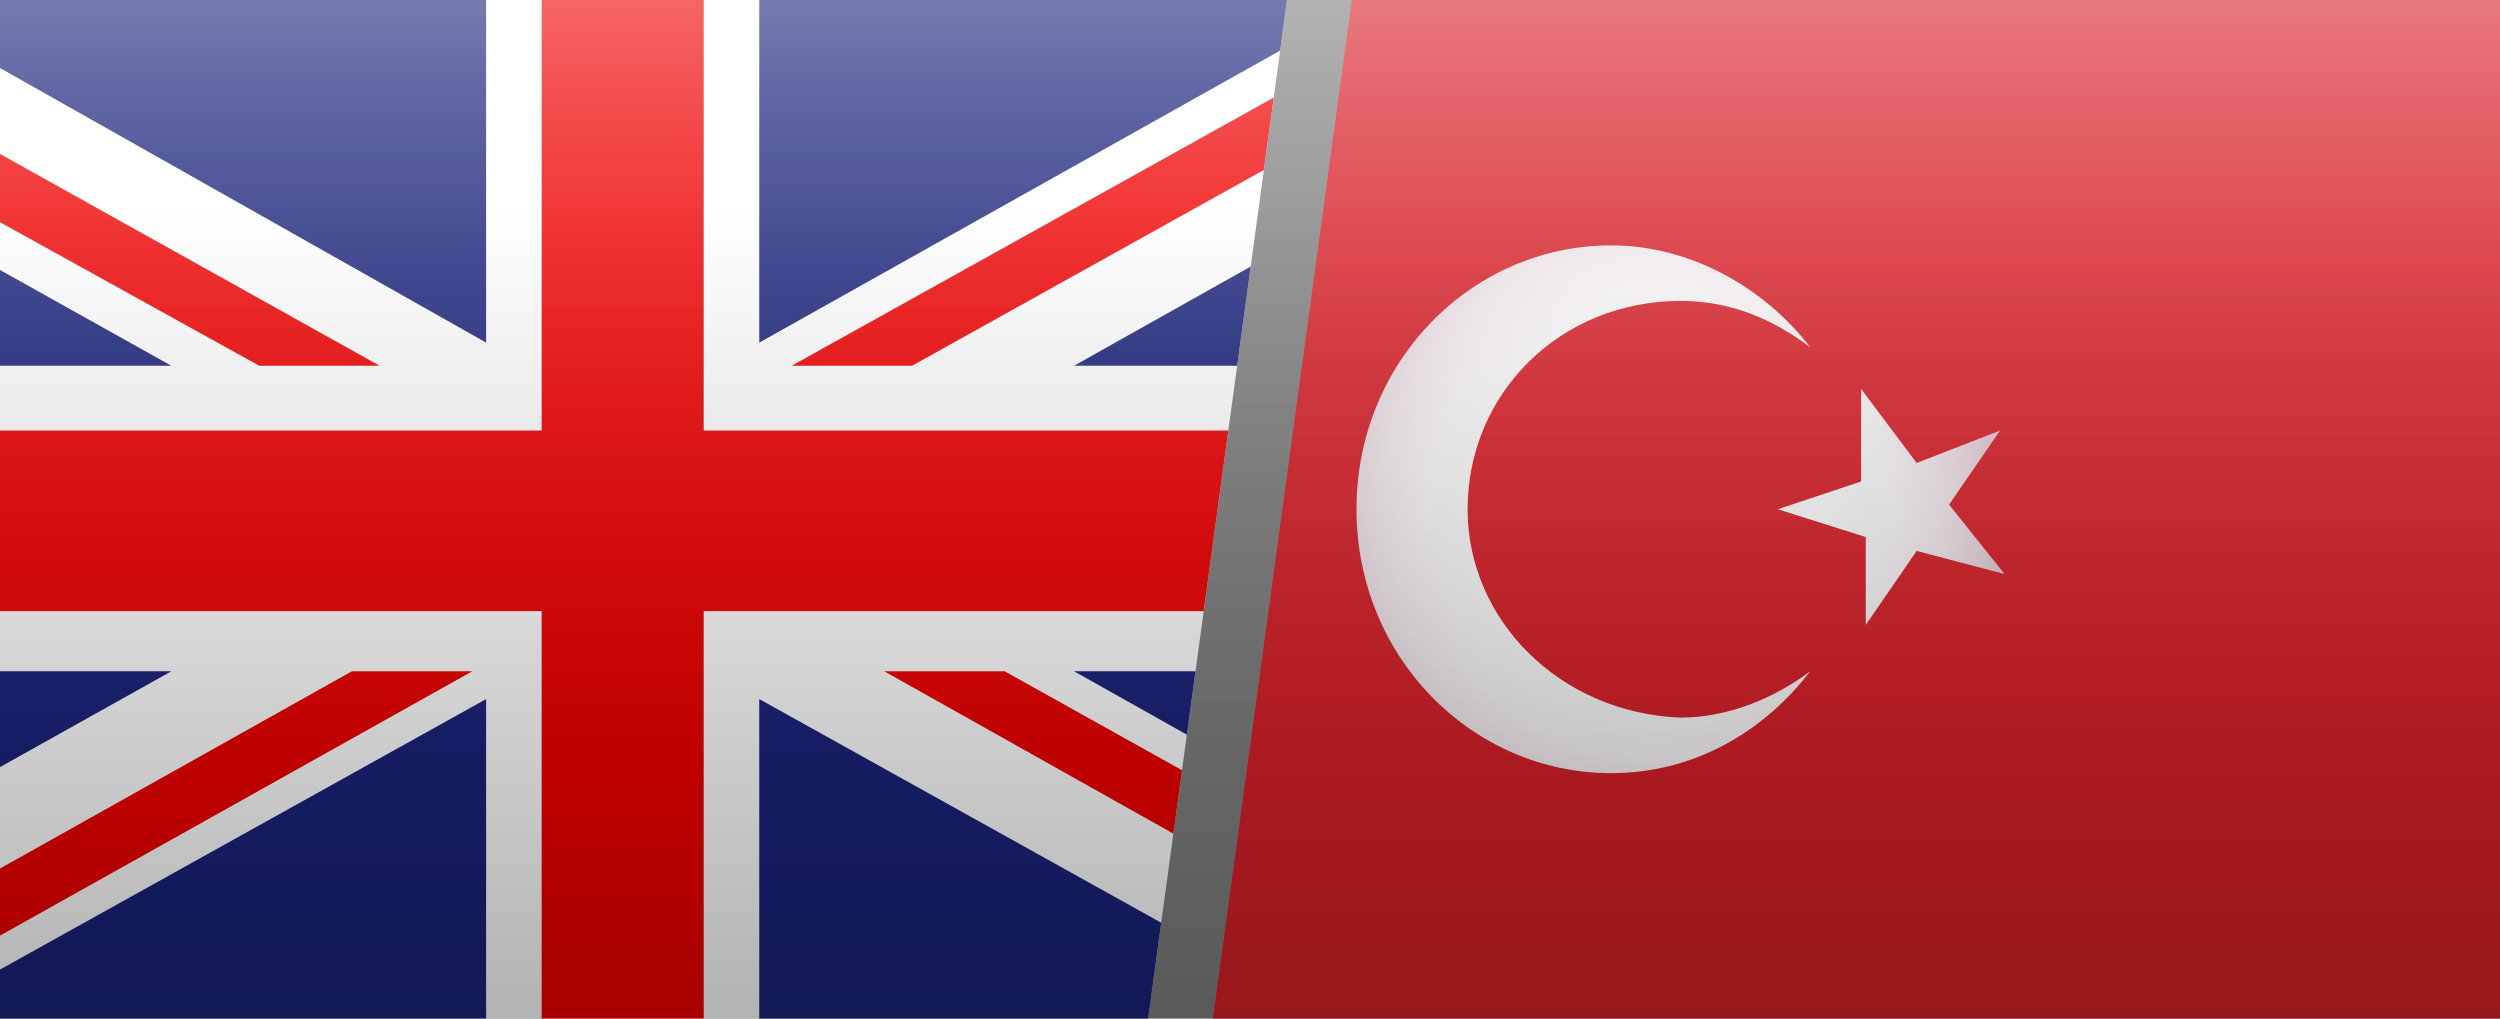
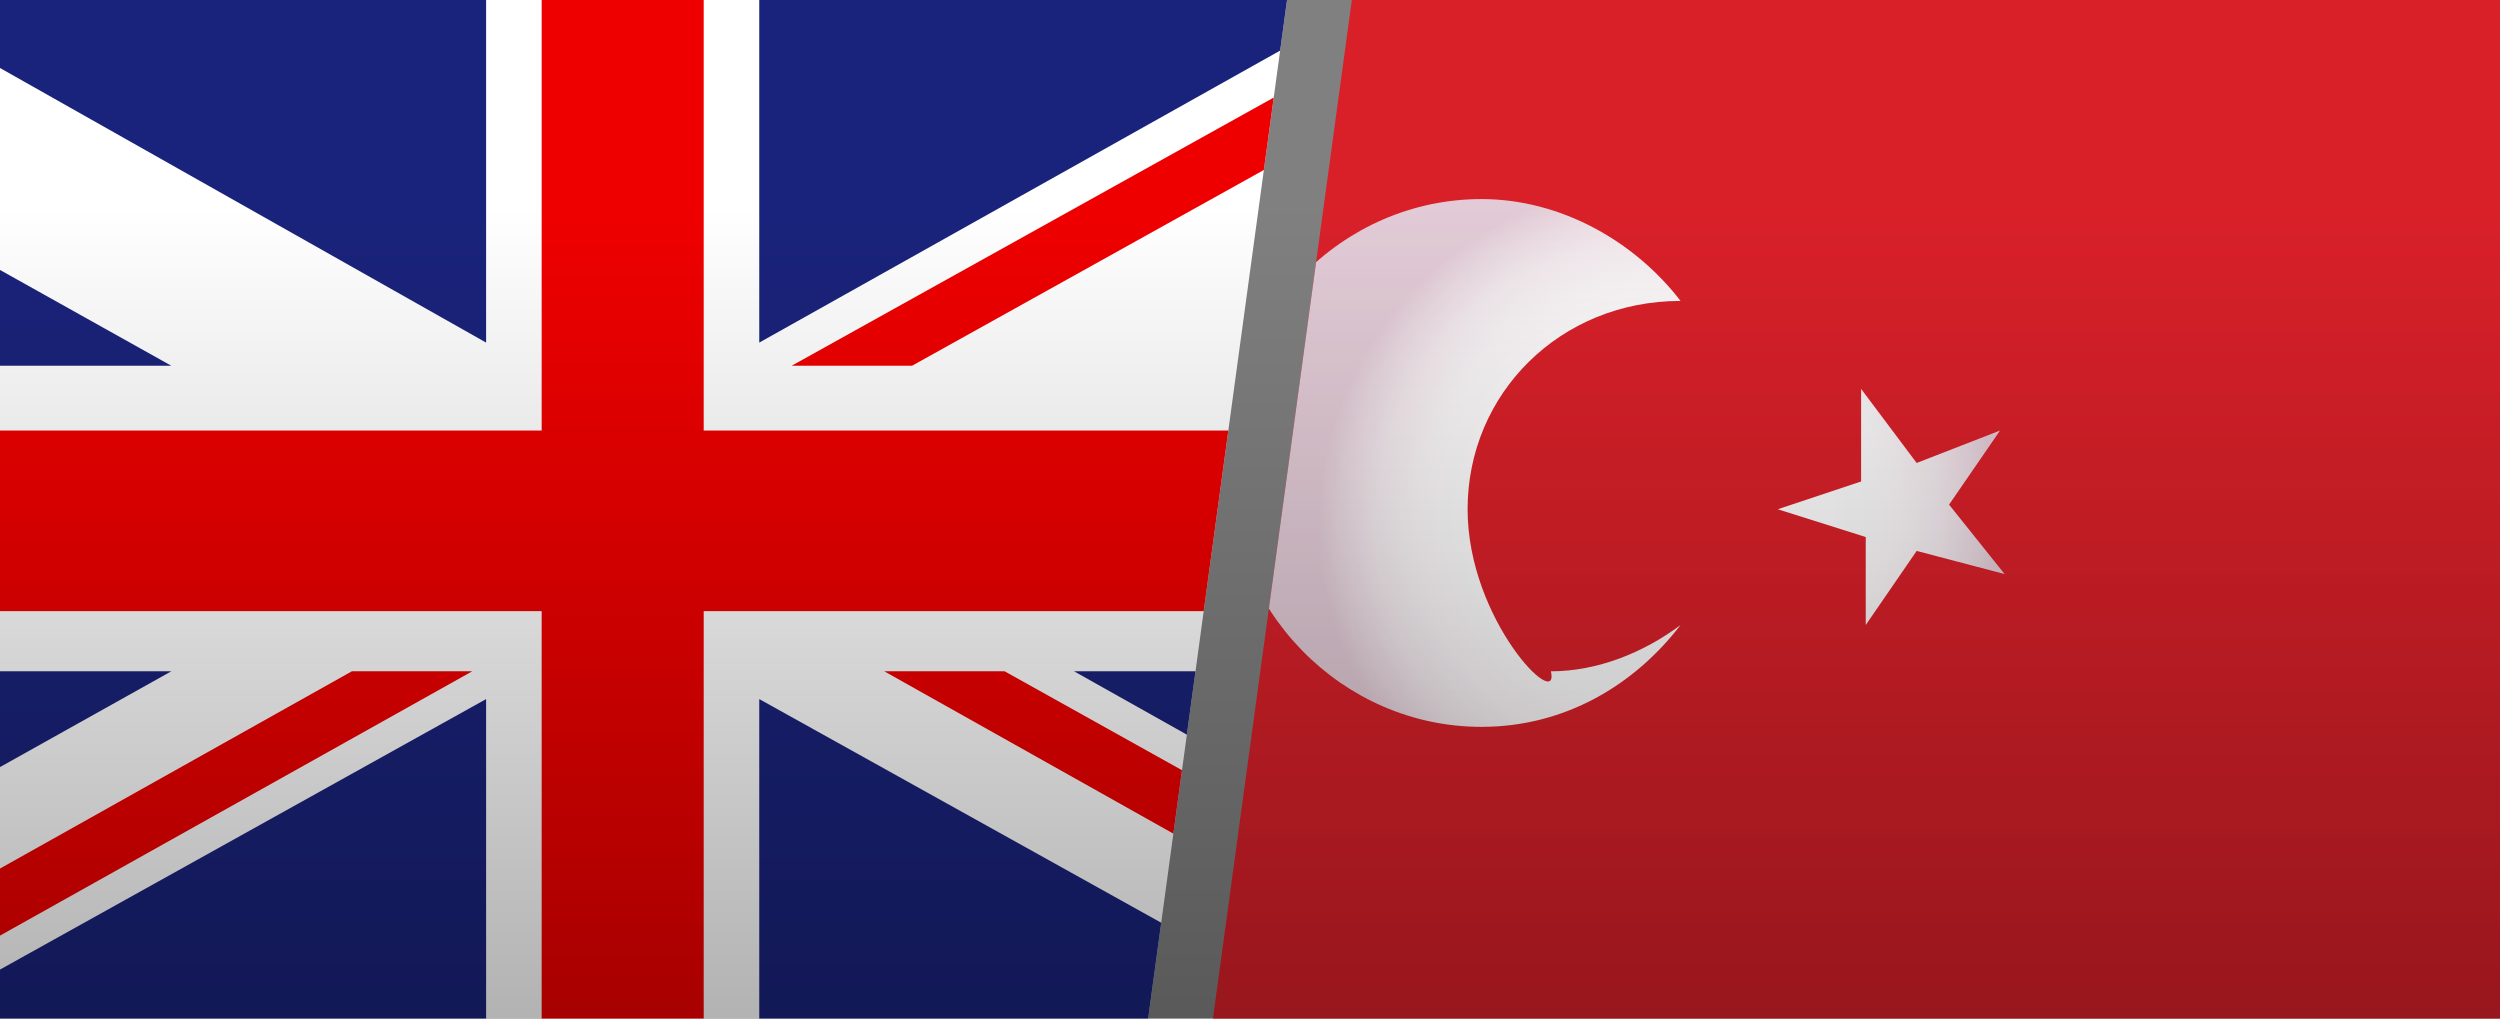
<svg xmlns="http://www.w3.org/2000/svg" xmlns:xlink="http://www.w3.org/1999/xlink" version="1.1" id="Layer_2_00000026164842221997991640000003194522184047533238_" x="0px" y="0px" viewBox="0 0 54 22" style="enable-background:new 0 0 54 22;" xml:space="preserve">
  <rect x="0" y="0" width="54" height="22" fill="#808080" stroke="none" />
  <style type="text/css">
	.st0{clip-path:url(#SVGID_00000027566875110291601680000006846391390004681631_);}
	.st1{clip-path:url(#SVGID_00000133506430004139869870000001723606746490330505_);}
	.st2{fill:#FFFFFF;}
	.st3{fill:#EF0000;}
	.st4{fill:#1A237B;}
	.st5{clip-path:url(#SVGID_00000070838829637350606840000015069818476912341941_);}
	.st6{fill:#D92029;}
	.st7{fill:url(#SVGID_00000066502931349643504010000000778335883984932775_);}
	.st8{fill:url(#SVGID_00000072269187310640549050000014261874897172641932_);}
	.st9{fill:url(#SVGID_00000026138539583776628080000009934653292892219826_);}
	.st10{fill:url(#SVGID_00000078741553540621801610000010256481010642040976_);}
</style>
  <g id="Layer_1-2">
    <g>
      <g>
        <defs>
          <polygon id="SVGID_1_" points="24.8,22 0,22 0,0 27.8,0     " />
        </defs>
        <clipPath id="SVGID_00000071528149698816809000000009752127260202189207_">
          <use xlink:href="#SVGID_1_" style="overflow:visible;" />
        </clipPath>
        <g style="clip-path:url(#SVGID_00000071528149698816809000000009752127260202189207_);">
          <g id="UNITED_KINGDOM">
            <g>
              <defs>
                <rect id="SVGID_00000145037538003036079310000009742958954303269785_" x="-5.6" width="37.7" height="22" />
              </defs>
              <clipPath id="SVGID_00000090261738158958192950000006587076088375779768_">
                <use xlink:href="#SVGID_00000145037538003036079310000009742958954303269785_" style="overflow:visible;" />
              </clipPath>
              <g style="clip-path:url(#SVGID_00000090261738158958192950000006587076088375779768_);">
                <g>
                  <rect x="-5.6" class="st2" width="37.7" height="22" />
                  <polygon class="st3" points="19.7,7.9 32.1,1 32.1,0 31.3,0 17.1,7.9         " />
                  <polygon class="st3" points="19.1,14.5 32.1,21.8 32.1,20.3 21.7,14.5         " />
-                   <polygon class="st3" points="-5.6,1.7 5.6,7.9 8.2,7.9 -5.6,0.2         " />
                  <polygon class="st3" points="7.6,14.5 -5.6,21.9 -5.6,22 -3.2,22 10.2,14.5         " />
                  <polygon class="st4" points="29.6,0 16.4,0 16.4,7.4         " />
                  <polygon class="st4" points="10.5,0 -2.6,0 10.5,7.4         " />
-                   <polygon class="st4" points="32.1,7.9 32.1,2.9 23.2,7.9         " />
                  <polygon class="st4" points="32.1,19.5 32.1,14.5 23.2,14.5         " />
                  <polygon class="st4" points="-1.9,22 10.5,22 10.5,15.1         " />
                  <polygon class="st4" points="16.4,22 28.8,22 16.4,15.1         " />
                  <polygon class="st4" points="-5.6,14.5 -5.6,19.7 3.7,14.5         " />
                  <polygon class="st4" points="-5.6,7.9 3.7,7.9 -5.6,2.7         " />
                  <polygon class="st3" points="11.7,0 11.7,9.3 -5.6,9.3 -5.6,13.2 11.7,13.2 11.7,22 15.2,22 15.2,13.2 32.1,13.2 32.1,9.3           15.2,9.3 15.2,0         " />
                </g>
              </g>
            </g>
          </g>
        </g>
      </g>
      <g>
        <defs>
          <polygon id="SVGID_00000053520262135516184750000012617805802570646931_" points="54,22 26.2,22 29.2,0 54,0     " />
        </defs>
        <clipPath id="SVGID_00000133501328001331981810000013032462319027510460_">
          <use xlink:href="#SVGID_00000053520262135516184750000012617805802570646931_" style="overflow:visible;" />
        </clipPath>
        <g style="clip-path:url(#SVGID_00000133501328001331981810000013032462319027510460_);">
          <g>
            <path class="st6" d="M26.8-0.1h29c0.8,0,1.5,0.7,1.5,1.5v19.4c0,0.8-0.7,1.5-1.5,1.5h-29c-0.8,0-1.5-0.7-1.5-1.5V1.4       C25.3,0.5,25.9-0.1,26.8-0.1L26.8-0.1z" />
            <radialGradient id="SVGID_00000110454536153151348180000013179207326548140458_" cx="35.82" cy="12.68" r="7.35" gradientTransform="matrix(1 0 0 -1 0 24)" gradientUnits="userSpaceOnUse">
              <stop offset="0" style="stop-color:#FFFFFF" />
              <stop offset="0.51" style="stop-color:#FDFDFD" />
              <stop offset="0.7" style="stop-color:#FAF6F8" />
              <stop offset="0.83" style="stop-color:#F3EAEE" />
              <stop offset="0.93" style="stop-color:#EAD9E1" />
              <stop offset="1" style="stop-color:#E2CBD6" />
            </radialGradient>
-             <path style="fill:url(#SVGID_00000110454536153151348180000013179207326548140458_);" d="M31.7,11c0-2.5,2-4.5,4.6-4.5       c1.1,0,2,0.4,2.8,1c-1-1.3-2.6-2.2-4.3-2.2c-3,0-5.5,2.5-5.5,5.7s2.5,5.7,5.5,5.7c1.8,0,3.3-0.9,4.3-2.2c-0.8,0.6-1.8,1-2.8,1       C33.7,15.4,31.7,13.4,31.7,11z" />
+             <path style="fill:url(#SVGID_00000110454536153151348180000013179207326548140458_);" d="M31.7,11c0-2.5,2-4.5,4.6-4.5       c-1-1.3-2.6-2.2-4.3-2.2c-3,0-5.5,2.5-5.5,5.7s2.5,5.7,5.5,5.7c1.8,0,3.3-0.9,4.3-2.2c-0.8,0.6-1.8,1-2.8,1       C33.7,15.4,31.7,13.4,31.7,11z" />
            <radialGradient id="SVGID_00000148659044924055197310000010897566555514972349_" cx="35.82" cy="12.68" r="7.35" gradientTransform="matrix(1 0 0 -1 0 24)" gradientUnits="userSpaceOnUse">
              <stop offset="0" style="stop-color:#FFFFFF" />
              <stop offset="0.51" style="stop-color:#FDFDFD" />
              <stop offset="0.7" style="stop-color:#FAF6F8" />
              <stop offset="0.83" style="stop-color:#F3EAEE" />
              <stop offset="0.93" style="stop-color:#EAD9E1" />
              <stop offset="1" style="stop-color:#E2CBD6" />
            </radialGradient>
            <polygon style="fill:url(#SVGID_00000148659044924055197310000010897566555514972349_);" points="40.2,8.4 41.4,10 43.2,9.3        42.1,10.9 43.3,12.4 41.4,11.9 40.3,13.5 40.3,11.6 38.4,11 40.2,10.4      " />
          </g>
        </g>
      </g>
      <g>
        <linearGradient id="SVGID_00000135678386473494229650000006534676374833242532_" gradientUnits="userSpaceOnUse" x1="27" y1="1155.94" x2="27" y2="1133.94" gradientTransform="matrix(1 0 0 1 0 -1133.94)">
          <stop offset="0" style="stop-color:#FFFFFF;stop-opacity:0" />
          <stop offset="0.26" style="stop-color:#FFFFFF;stop-opacity:0" />
          <stop offset="0.45" style="stop-color:#FFFFFF;stop-opacity:5.000000e-02" />
          <stop offset="0.61" style="stop-color:#FFFFFF;stop-opacity:0.11" />
          <stop offset="0.77" style="stop-color:#FFFFFF;stop-opacity:0.2" />
          <stop offset="0.91" style="stop-color:#FFFFFF;stop-opacity:0.31" />
          <stop offset="1" style="stop-color:#FFFFFF;stop-opacity:0.4" />
        </linearGradient>
-         <rect style="fill:url(#SVGID_00000135678386473494229650000006534676374833242532_);" width="54" height="22" />
        <linearGradient id="SVGID_00000133492025931682944000000008773384792570900903_" gradientUnits="userSpaceOnUse" x1="-4480.3" y1="-706.41" x2="-4480.3" y2="-723.9" gradientTransform="matrix(-1 0 0 -1 -4453.3 -701.9)">
          <stop offset="0" style="stop-color:#000000;stop-opacity:0" />
          <stop offset="1" style="stop-color:#000000;stop-opacity:0.3" />
        </linearGradient>
        <rect y="4.5" style="fill:url(#SVGID_00000133492025931682944000000008773384792570900903_);" width="54" height="17.5" />
      </g>
    </g>
  </g>
</svg>